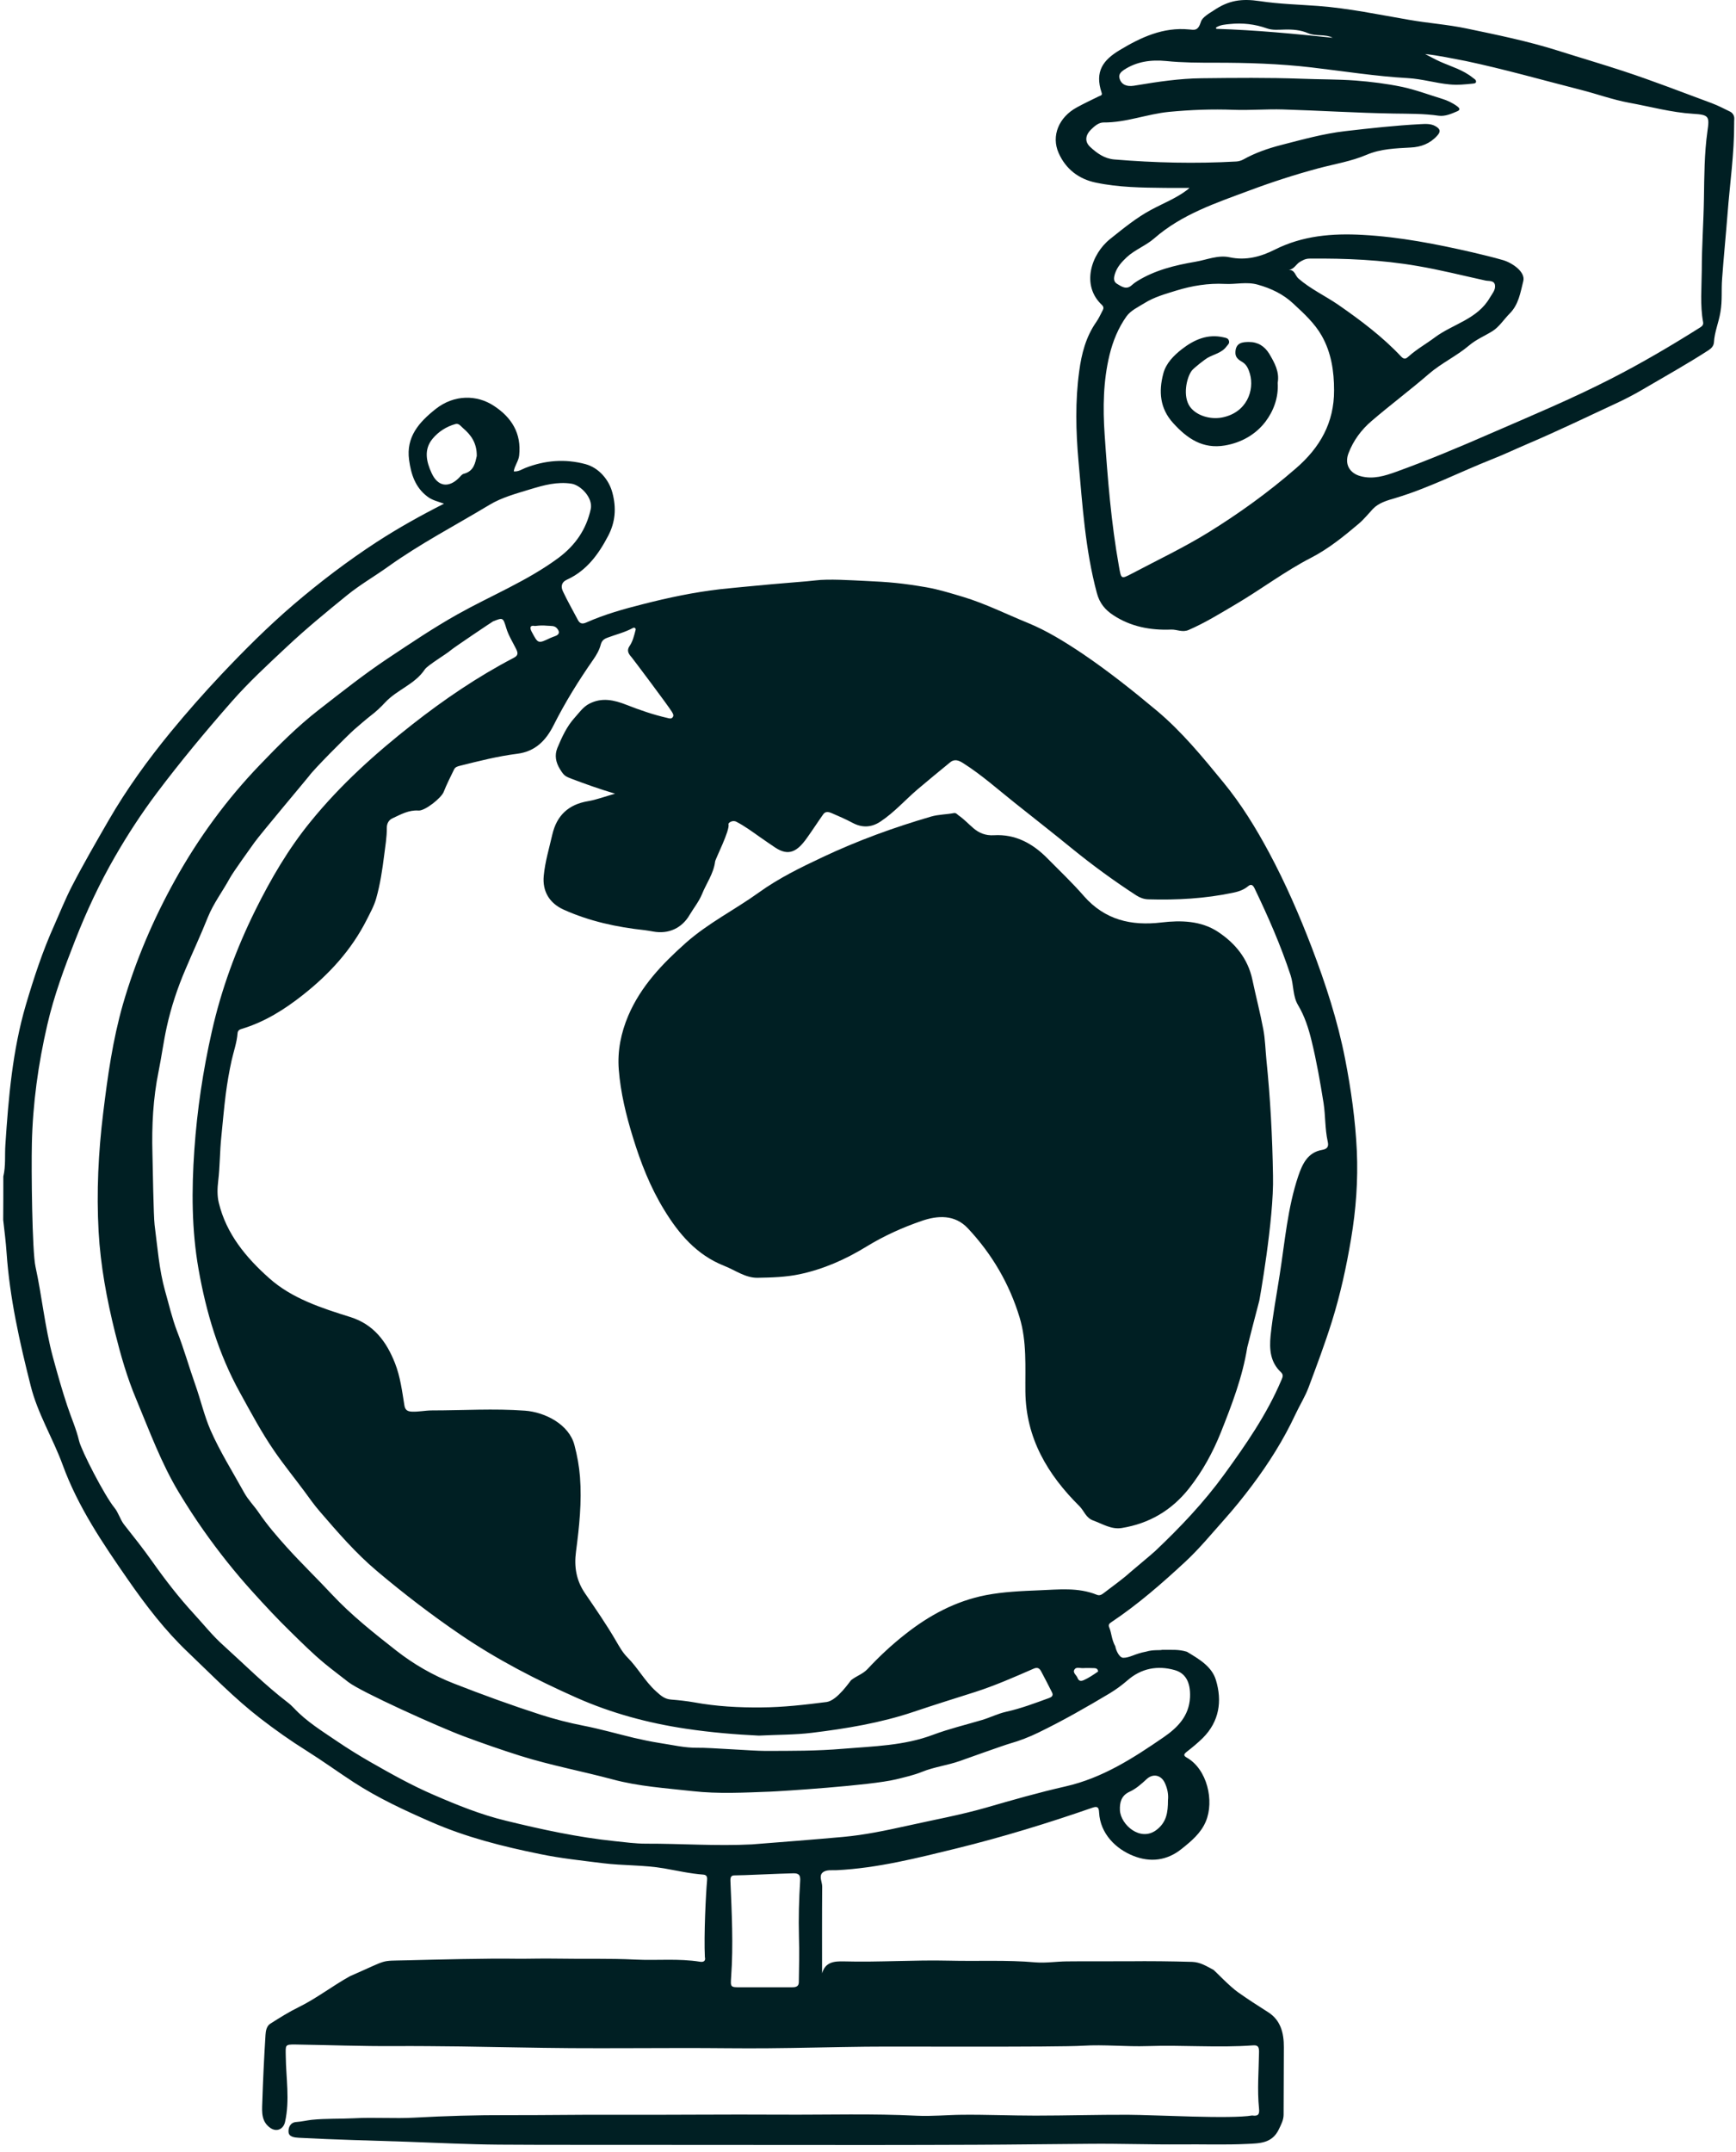
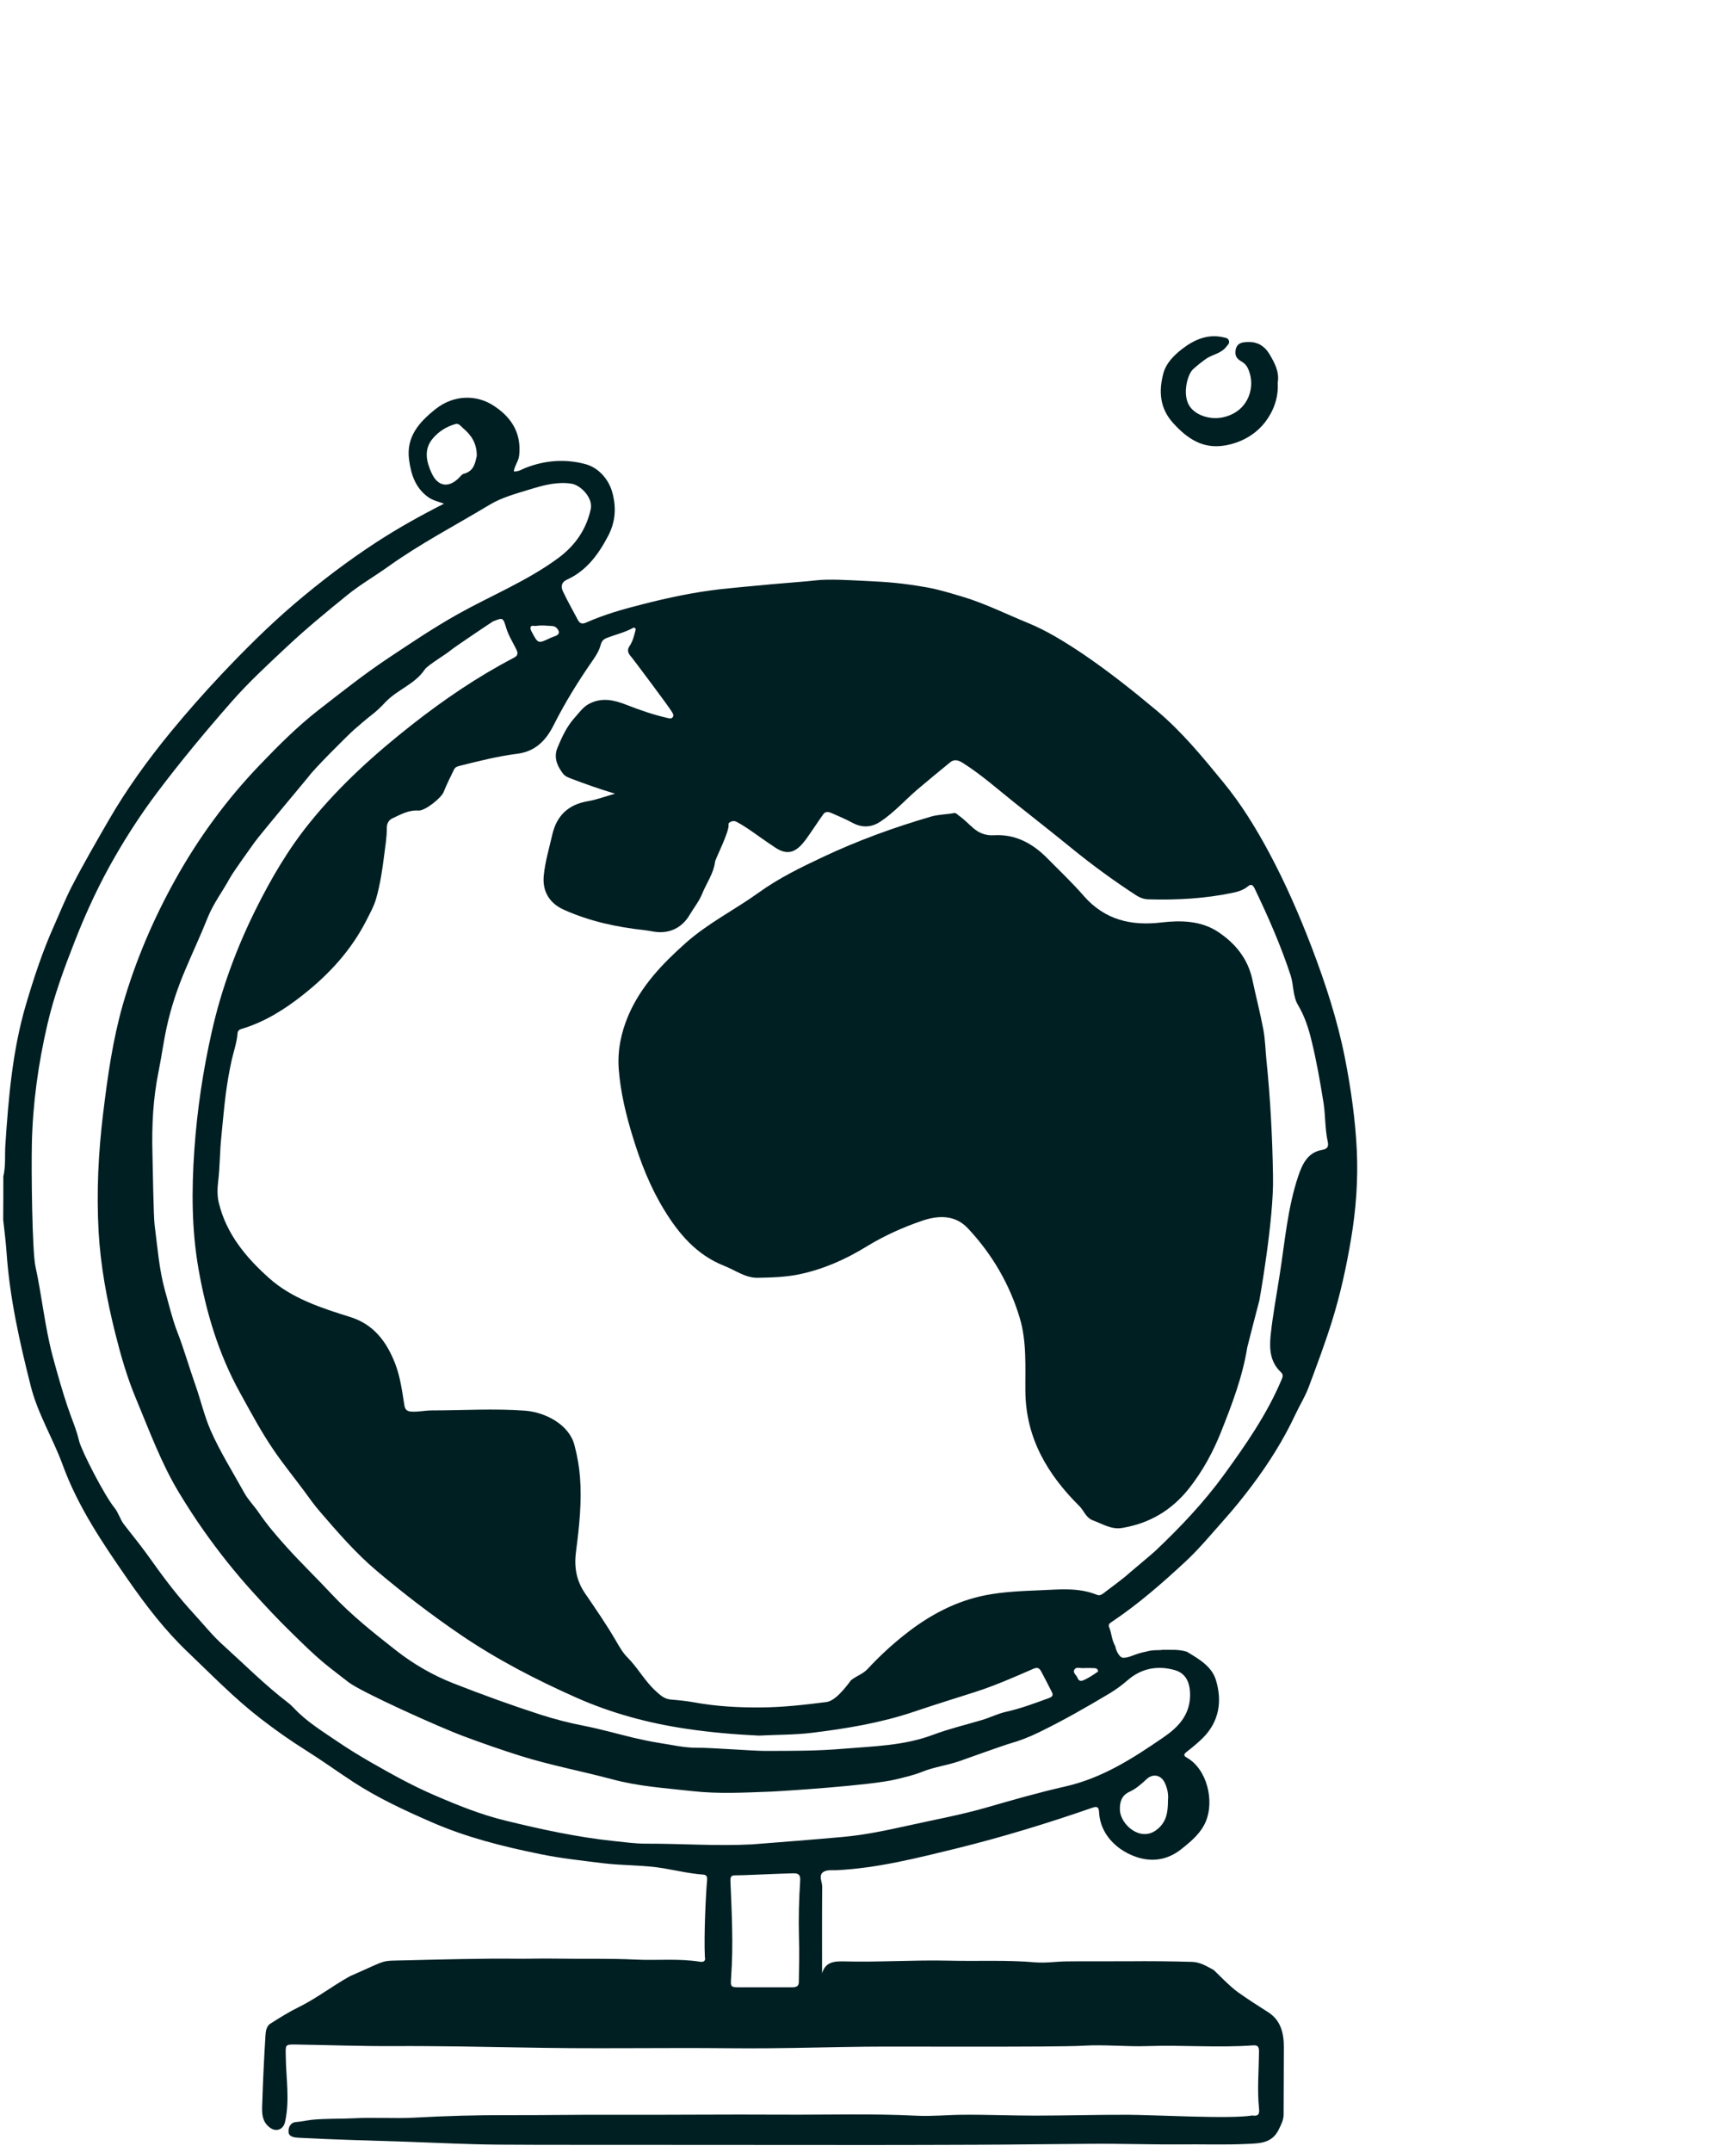
<svg xmlns="http://www.w3.org/2000/svg" width="209" height="259" viewBox="0 0 209 259" fill="none">
  <path d="M0.4 141.585C0.704 140.324 0.56 139.033 0.647 137.772C1.024 132.073 1.502 126.404 3.126 120.894C4.083 117.66 5.141 114.441 6.534 111.353C7.229 109.787 7.867 108.192 8.65 106.669C10.043 103.972 11.565 101.348 13.088 98.709C15.262 94.953 17.785 91.473 20.526 88.124C22.483 85.746 24.528 83.426 26.645 81.178C29.415 78.249 32.257 75.407 35.316 72.783C38.506 70.057 41.841 67.519 45.379 65.214C47.931 63.561 50.57 62.082 53.456 60.617C52.672 60.342 52.02 60.197 51.455 59.762C49.975 58.645 49.483 57.05 49.251 55.354C48.873 52.584 50.44 50.815 52.455 49.22C54.673 47.466 57.428 47.495 59.459 48.843C61.59 50.235 62.794 52.149 62.504 54.817C62.431 55.499 61.953 56.035 61.851 56.731C62.416 56.789 62.822 56.485 63.258 56.311C65.621 55.397 68.013 55.194 70.493 55.861C72.103 56.296 73.32 57.746 73.727 59.298C74.219 61.139 74.089 62.821 73.219 64.489C72.059 66.707 70.624 68.679 68.275 69.752C67.549 70.086 67.52 70.622 67.767 71.159C68.318 72.333 68.971 73.464 69.579 74.624C69.826 75.088 70.145 75.117 70.594 74.914C72.784 73.943 75.104 73.29 77.409 72.71C80.469 71.927 83.558 71.275 86.704 70.912C87.429 70.825 89.198 70.666 89.909 70.593C94.157 70.173 97.362 69.97 98.159 69.854C99.725 69.651 102.552 69.839 104.133 69.912C107.047 70.042 108.657 70.187 111.528 70.68C113.021 70.941 114.5 71.405 115.965 71.84C118.647 72.652 121.156 73.914 123.722 74.958C126.028 75.9 128.174 77.234 130.262 78.626C133.394 80.743 136.352 83.092 139.252 85.514C142.282 88.051 144.776 91.096 147.27 94.141C149.431 96.766 151.2 99.651 152.795 102.624C154.767 106.307 156.434 110.135 157.928 114.035C159.595 118.414 161.045 122.851 161.944 127.462C162.655 131.116 163.177 134.799 163.351 138.511C163.51 142.064 163.249 145.587 162.655 149.111C162.089 152.475 161.364 155.795 160.349 159.043C159.508 161.726 158.522 164.35 157.536 166.989C157.101 168.135 156.464 169.135 155.956 170.223C154.535 173.268 152.751 176.095 150.736 178.778C149.692 180.17 148.59 181.533 147.415 182.852C145.878 184.578 144.414 186.361 142.717 187.942C139.904 190.552 137.019 193.075 133.829 195.206C133.582 195.366 133.394 195.525 133.539 195.844C133.843 196.584 133.8 197.265 134.279 198.15C134.307 198.44 134.699 199.513 135.235 199.513C136.004 199.527 136.627 199.02 137.99 198.773C138.831 198.512 139.701 198.643 139.904 198.556C141.137 198.57 141.876 198.483 142.891 198.788C144.312 199.643 145.893 200.542 146.386 202.195C147.154 204.718 146.792 207.169 144.834 209.141C144.225 209.75 143.544 210.301 142.862 210.837C142.543 211.098 142.427 211.272 142.862 211.519C145.342 212.911 146.212 216.753 145.168 219.218C144.573 220.625 143.442 221.567 142.282 222.495C140.499 223.945 138.469 224.163 136.439 223.351C134.38 222.539 132.451 220.712 132.321 218.116C132.292 217.522 132.132 217.348 131.538 217.551C126.158 219.421 120.706 221.089 115.182 222.452C110.426 223.612 105.67 224.83 100.754 225.076C100.174 225.105 99.45 224.975 99.014 225.381C98.565 225.816 98.986 226.483 98.986 227.048C98.957 230.514 98.971 233.994 98.971 237.488C99.362 236.125 100.421 236.024 101.595 236.053C105.815 236.169 110.034 235.864 114.254 235.966C117.719 236.053 121.185 235.864 124.65 236.169C125.897 236.27 127.159 236.067 128.406 236.053C130.885 236.024 133.379 236.053 135.859 236.038C138.411 236.009 140.963 236.038 143.515 236.111C144.515 236.14 145.284 236.647 146.11 237.082C146.197 237.126 148.053 239.083 149.083 239.794C150.257 240.62 151.461 241.403 152.679 242.172C154.187 243.129 154.578 244.695 154.564 246.391C154.549 249.088 154.549 251.8 154.535 254.497C154.535 255.135 154.245 255.671 153.969 256.251C153.157 257.962 151.664 257.948 150.156 258.02C147.488 258.151 144.805 258.049 142.123 258.078C138.527 258.107 134.931 257.977 131.335 258.006C126.709 258.035 122.069 258.107 117.444 258.122C113.268 258.151 109.092 258.136 104.916 258.151C104.626 258.151 78.859 258.136 78.424 258.136C72.305 258.122 66.172 258.151 60.053 258.107C56.37 258.078 52.687 257.89 49.004 257.759C44.669 257.614 40.319 257.513 35.983 257.281C35.417 257.252 34.765 257.165 34.736 256.57C34.707 256.092 34.91 255.425 35.693 255.381C36.302 255.338 36.911 255.193 37.52 255.12C39.231 254.946 40.956 255.019 42.667 254.932C45.06 254.801 47.481 254.99 49.874 254.859C53.63 254.656 57.385 254.54 61.141 254.555C65.186 254.569 69.246 254.497 73.306 254.511C80.266 254.54 87.226 254.453 94.186 254.497C99.594 254.526 105.003 254.352 110.397 254.627C112.195 254.714 114.007 254.526 115.82 254.511C118.763 254.482 121.707 254.613 124.65 254.613C128.362 254.613 132.074 254.497 135.786 254.511C139.136 254.526 148.169 255.048 150.75 254.598C151.49 254.714 151.649 254.439 151.577 253.772C151.345 251.495 151.548 249.204 151.577 246.928C151.577 246.348 151.446 246.116 150.866 246.159C146.632 246.464 142.384 246.101 138.15 246.246C135.554 246.333 132.945 246.043 130.363 246.203C127.26 246.391 107.7 246.275 104.22 246.319C100.29 246.362 96.361 246.478 92.417 246.507C89.198 246.536 85.965 246.478 82.746 246.478C78.076 246.478 73.407 246.522 68.739 246.493C64.302 246.464 59.864 246.348 55.442 246.29C52.818 246.261 50.193 246.232 47.569 246.246C43.566 246.275 39.565 246.116 35.562 246.058C34.272 246.043 34.388 246.116 34.403 247.45C34.431 250.089 34.91 252.742 34.316 255.381C34.112 256.266 33.3 256.614 32.561 256.106C31.459 255.352 31.532 254.192 31.575 253.105C31.662 250.364 31.793 247.624 31.966 244.883C31.995 244.419 32.097 243.825 32.547 243.549C33.663 242.839 34.794 242.128 35.983 241.548C38.056 240.533 40.043 238.996 42.131 237.836C46.931 235.748 45.582 236.009 48.989 235.922C52.542 235.835 58.603 235.676 62.17 235.734C63.707 235.748 65.258 235.69 66.796 235.719C70.029 235.777 73.263 235.676 76.481 235.835C79.077 235.966 81.687 235.676 84.282 236.096C84.732 236.169 84.978 235.966 84.862 235.545C84.732 232.95 84.978 227.904 85.124 226.323C85.153 226.004 85.153 225.656 84.703 225.613C83.094 225.497 81.528 225.134 79.947 224.859C77.511 224.438 75.031 224.54 72.567 224.235C70.043 223.916 67.492 223.655 64.998 223.133C60.502 222.22 56.066 221.103 51.846 219.247C48.656 217.855 45.51 216.391 42.581 214.491C40.666 213.244 38.81 211.896 36.867 210.678C34.968 209.489 33.127 208.184 31.358 206.821C28.24 204.414 25.5 201.586 22.657 198.875C19.873 196.236 17.553 193.205 15.379 190.073C12.348 185.709 9.376 181.33 7.534 176.269C6.359 173.065 4.532 170.136 3.692 166.772C2.357 161.494 1.169 156.216 0.792 150.764C0.705 149.444 0.53 148.139 0.385 146.82C0.4 145.065 0.4 143.325 0.4 141.585ZM102.48 202.195C103.103 201.702 103.886 201.47 104.452 200.861C105.858 199.353 107.352 197.961 108.976 196.685C111.876 194.394 115.051 192.683 118.705 191.973C120.822 191.567 122.968 191.48 125.114 191.393C127.449 191.306 129.783 191.016 132.046 191.929C132.35 192.06 132.596 191.944 132.843 191.755C133.93 190.914 135.061 190.131 136.076 189.218C136.482 188.855 138.614 187.101 139.078 186.666C142.079 183.824 144.921 180.837 147.357 177.487C149.982 173.877 152.534 170.208 154.288 166.047C154.434 165.713 154.535 165.452 154.216 165.148C152.925 163.93 152.809 162.407 152.969 160.74C153.23 158.26 153.694 155.824 154.071 153.374C154.695 149.401 155.013 145.37 156.304 141.527C156.797 140.077 157.449 138.685 159.16 138.395C159.914 138.265 159.958 137.888 159.842 137.366C159.508 135.843 159.581 134.292 159.349 132.769C158.943 130.246 158.508 127.723 157.899 125.244C157.536 123.75 157.072 122.3 156.275 120.966C155.622 119.879 155.768 118.574 155.376 117.37C154.187 113.76 152.664 110.294 151.026 106.887C150.837 106.51 150.62 106.35 150.243 106.669C149.721 107.104 149.097 107.307 148.459 107.438C145.095 108.148 141.673 108.337 138.237 108.235C137.729 108.221 137.251 108.047 136.816 107.771C134.133 106.031 131.552 104.146 129.073 102.131C126.796 100.275 124.476 98.462 122.185 96.635C120.141 95.011 118.183 93.257 115.965 91.85C115.457 91.531 114.935 91.285 114.37 91.763C113.065 92.836 111.76 93.895 110.469 94.997C108.961 96.287 107.656 97.781 105.989 98.883C104.916 99.593 103.799 99.651 102.639 99.028C101.827 98.593 100.986 98.23 100.145 97.868C99.783 97.708 99.377 97.607 99.102 98.013C98.434 98.955 97.811 99.927 97.144 100.855C95.999 102.464 94.969 103.102 93.302 101.986C92.707 101.58 92.098 101.174 91.504 100.753C90.576 100.101 89.662 99.419 88.647 98.897C88.168 98.651 87.661 99.042 87.704 99.187C87.907 99.898 86.138 103.349 86.095 103.682C85.906 105.161 85.037 106.307 84.514 107.612C84.152 108.496 83.528 109.265 83.035 110.091C82.108 111.701 80.484 112.455 78.627 112.107C78.294 112.049 77.96 111.991 77.627 111.947C74.249 111.585 70.957 110.874 67.84 109.468C66.129 108.685 65.287 107.249 65.462 105.408C65.621 103.711 66.114 102.102 66.491 100.449C67.028 98.129 68.448 96.809 70.812 96.418C71.827 96.244 72.813 95.867 74.046 95.519C72.146 94.953 70.522 94.373 68.912 93.764C68.057 93.445 67.912 93.373 67.419 92.575C66.926 91.778 66.737 90.922 67.1 90.023C67.651 88.704 68.246 87.399 69.217 86.34C69.739 85.76 70.203 85.079 70.928 84.702C72.451 83.904 73.93 84.238 75.438 84.832C77.032 85.456 78.656 86.021 80.324 86.398C80.556 86.456 80.817 86.558 80.991 86.311C81.165 86.079 80.991 85.847 80.875 85.644C80.425 84.905 76.235 79.337 76.076 79.148C75.771 78.786 75.365 78.38 75.8 77.742C76.177 77.191 76.337 76.524 76.525 75.799C76.569 75.625 76.38 75.48 76.221 75.567C75.177 76.132 74.132 76.364 73.147 76.741C72.712 76.901 72.451 77.089 72.32 77.597C72.16 78.22 71.812 78.829 71.436 79.366C69.666 81.903 68.043 84.513 66.65 87.283C65.722 89.124 64.447 90.444 62.257 90.719C59.937 91.009 57.66 91.589 55.398 92.155C55.108 92.227 54.819 92.3 54.673 92.59C54.239 93.489 53.775 94.388 53.412 95.316C53.122 96.041 51.164 97.607 50.382 97.549C49.207 97.462 48.236 98.027 47.235 98.491C46.785 98.694 46.568 99.144 46.568 99.622C46.583 100.739 46.38 101.841 46.249 102.943C46.032 104.683 45.77 106.423 45.292 108.119C45.031 109.047 44.567 109.859 44.147 110.7C42.305 114.34 39.637 117.24 36.476 119.734C34.258 121.488 31.865 122.996 29.11 123.823C28.863 123.895 28.631 123.997 28.602 124.345C28.515 125.476 28.124 126.549 27.878 127.651C27.587 128.97 27.355 130.333 27.181 131.667C26.964 133.364 26.819 135.104 26.645 136.815C26.456 138.584 26.485 140.367 26.268 142.151C26.166 143.006 26.137 143.92 26.34 144.746C27.239 148.502 29.646 151.373 32.401 153.823C35.142 156.274 38.694 157.419 42.175 158.507C45.002 159.391 46.539 161.479 47.554 164.06C48.192 165.684 48.41 167.424 48.685 169.135C48.772 169.672 49.033 169.86 49.555 169.889C50.382 169.933 51.194 169.744 52.005 169.744C55.732 169.744 59.459 169.498 63.185 169.773C65.635 169.947 68.521 171.441 69.159 173.92C69.493 175.182 69.725 176.458 69.826 177.748C70.058 180.75 69.739 183.751 69.347 186.724C69.101 188.565 69.376 190.204 70.421 191.741C71.711 193.626 73.016 195.511 74.162 197.483C74.567 198.179 74.959 198.889 75.553 199.484C76.8 200.731 77.627 202.326 78.975 203.544C79.555 204.066 80.005 204.486 80.802 204.544C81.731 204.617 82.659 204.718 83.572 204.878C86.254 205.371 88.966 205.516 91.677 205.487C94.302 205.472 96.927 205.168 99.537 204.834C100.827 204.631 102.364 202.282 102.48 202.195ZM90.517 221.973C94.171 221.683 97.826 221.408 101.479 221.074C104.104 220.842 106.685 220.291 109.251 219.726C112.427 219.015 115.646 218.435 118.763 217.536C121.91 216.623 125.071 215.724 128.261 214.999C132.742 213.984 136.453 211.577 140.122 209.054C141.76 207.923 143.152 206.531 143.268 204.283C143.355 202.384 142.674 201.34 141.412 200.992C139.368 200.412 137.396 200.774 135.729 202.239C135.076 202.804 134.365 203.326 133.626 203.776C130.813 205.458 127.971 207.082 125.013 208.517C123.911 209.054 122.751 209.503 121.576 209.837C120.851 210.04 116.081 211.751 115.544 211.939C114.065 212.461 112.47 212.65 111.035 213.23C110.005 213.65 108.932 213.882 107.888 214.143C104.8 214.897 93.91 215.579 92.765 215.622C89.633 215.738 86.501 215.912 83.383 215.564C80.15 215.202 76.888 214.999 73.727 214.143C70.043 213.157 66.302 212.461 62.648 211.316C60.358 210.591 58.096 209.808 55.848 208.967C52.803 207.836 43.45 203.616 41.943 202.442C40.986 201.688 39.985 200.948 39.057 200.18C37.636 199.005 36.331 197.7 35.011 196.41C33.402 194.844 31.88 193.205 30.386 191.552C28.284 189.232 26.34 186.782 24.528 184.215C23.484 182.736 22.512 181.228 21.57 179.677C19.41 176.11 17.988 172.195 16.393 168.381C15.306 165.8 14.537 163.118 13.856 160.392C12.855 156.375 12.101 152.315 11.87 148.197C11.608 143.441 11.841 138.685 12.421 133.958C12.957 129.55 13.566 125.171 14.799 120.865C16.321 115.616 18.453 110.628 21.091 105.886C23.89 100.855 27.283 96.215 31.285 92.053C33.518 89.719 35.809 87.428 38.361 85.441C41.087 83.324 43.784 81.178 46.655 79.264C49.425 77.423 52.194 75.552 55.094 73.928C59.154 71.652 63.504 69.912 67.274 67.113C69.275 65.605 70.58 63.72 71.117 61.284C71.421 59.921 69.913 58.384 68.796 58.21C67.085 57.949 65.49 58.384 63.91 58.863C62.214 59.385 60.43 59.849 58.922 60.762C54.833 63.227 50.584 65.431 46.699 68.215C45.075 69.375 43.334 70.376 41.783 71.637C39.333 73.624 36.897 75.625 34.591 77.785C32.285 79.946 29.965 82.077 27.892 84.441C24.76 88.008 21.73 91.647 18.873 95.446C17.032 97.897 15.379 100.434 13.856 103.073C11.986 106.307 10.405 109.7 9.042 113.18C7.737 116.5 6.49 119.864 5.692 123.344C4.605 128.042 3.938 132.827 3.837 137.67C3.764 140.759 3.865 150.59 4.271 152.431C5.054 156.027 5.402 159.725 6.359 163.292C6.896 165.264 7.447 167.236 8.1 169.193C8.563 170.6 9.187 171.977 9.521 173.413C9.81 174.616 12.595 180.01 13.769 181.446C14.262 182.04 14.465 182.881 14.944 183.49C16.104 184.955 17.264 186.419 18.351 187.956C19.888 190.131 21.512 192.234 23.325 194.206C24.514 195.496 25.601 196.874 26.921 198.048C29.458 200.339 31.88 202.775 34.605 204.863C34.895 205.081 35.157 205.327 35.403 205.588C36.897 207.183 38.767 208.329 40.536 209.532C41.841 210.417 43.218 211.272 44.611 212.07C47.075 213.476 49.555 214.868 52.179 215.999C55.022 217.232 57.878 218.392 60.88 219.117C65.201 220.175 69.55 221.118 74.002 221.582C75.249 221.712 76.51 221.886 77.743 221.886C81.992 221.872 86.254 222.191 90.517 221.973ZM91.359 208.88C88.575 208.749 85.588 208.503 82.586 208.053C78.019 207.372 73.611 206.183 69.391 204.312C64.562 202.166 59.864 199.745 55.471 196.758C51.977 194.38 48.627 191.813 45.394 189.087C42.842 186.941 40.666 184.418 38.492 181.895C37.825 181.127 37.245 180.3 36.65 179.488C35.447 177.864 34.17 176.298 33.025 174.631C31.474 172.383 30.198 169.976 28.878 167.584C26.311 162.944 24.818 157.941 23.904 152.75C23.064 147.994 23.064 143.209 23.397 138.395C23.73 133.581 24.441 128.84 25.5 124.156C26.645 119.067 28.428 114.209 30.748 109.526C32.619 105.756 34.736 102.131 37.404 98.868C40.986 94.46 45.176 90.69 49.627 87.196C53.47 84.18 57.501 81.439 61.837 79.177C62.373 78.902 62.388 78.626 62.156 78.148C61.749 77.307 61.227 76.509 60.952 75.596C60.56 74.305 60.56 74.305 59.357 74.784C59.285 74.813 54.572 77.974 54.239 78.278C53.789 78.684 51.469 80.076 51.15 80.555C49.947 82.367 47.815 82.991 46.38 84.528C45.886 85.064 45.263 85.659 44.625 86.137C44.291 86.384 43.001 87.486 42.609 87.834C41.725 88.631 37.781 92.575 37.201 93.402C37.056 93.605 31.358 100.376 30.633 101.391C30.154 102.073 28.095 104.9 27.645 105.727C26.79 107.293 25.703 108.714 25.021 110.396C24.18 112.513 23.209 114.572 22.324 116.674C21.367 118.907 20.599 121.213 20.076 123.591C19.685 125.36 19.453 127.172 19.09 128.956C18.424 132.218 18.264 135.481 18.351 138.787C18.395 140.57 18.482 146.341 18.612 147.414C18.96 150.068 19.148 152.765 19.873 155.36C20.337 156.984 20.715 158.652 21.323 160.232C22.15 162.349 22.759 164.524 23.513 166.656C24.151 168.454 24.586 170.368 25.34 172.108C26.485 174.718 28.023 177.154 29.4 179.648C29.878 180.518 30.589 181.214 31.14 182.026C32.155 183.519 33.33 184.882 34.533 186.216C36.288 188.159 38.187 189.986 39.971 191.9C42.319 194.409 45.017 196.54 47.699 198.643C49.773 200.267 52.093 201.615 54.615 202.601C58.096 203.964 61.605 205.24 65.157 206.386C66.81 206.908 68.478 207.343 70.189 207.676C72.262 208.082 74.292 208.662 76.337 209.155C77.352 209.387 78.367 209.605 79.382 209.764C80.933 209.996 82.456 210.373 84.036 210.344C85.326 210.315 90.662 210.721 92.025 210.721C95.201 210.721 98.376 210.736 101.552 210.46C105.191 210.156 108.845 210.098 112.34 208.778C114.239 208.068 116.24 207.589 118.198 207.009C119.184 206.719 120.112 206.241 121.141 206.009C122.91 205.617 124.592 204.979 126.303 204.356C126.593 204.254 126.84 204.08 126.666 203.703C126.231 202.848 125.796 201.978 125.332 201.122C125.114 200.731 124.853 200.629 124.389 200.847C122.098 201.847 119.793 202.862 117.4 203.631C114.935 204.414 112.47 205.182 110.02 206.009C106.018 207.357 101.886 208.039 97.724 208.546C95.694 208.793 93.635 208.764 91.359 208.88ZM88.516 225.7C88.052 225.685 87.922 225.859 87.936 226.352C88.096 230.209 88.299 234.066 88.023 237.923C87.936 239.185 87.936 239.17 89.213 239.17C91.228 239.17 93.258 239.17 95.273 239.17C95.694 239.17 96.158 239.156 96.172 238.576C96.201 236.749 96.245 234.922 96.187 233.095C96.129 230.847 96.187 228.614 96.332 226.381C96.376 225.714 96.216 225.439 95.52 225.453C93.896 225.482 89.227 225.714 88.516 225.7ZM57.4 54.875C57.414 53.309 56.703 52.338 55.746 51.526C55.486 51.308 55.254 50.917 54.833 51.033C53.731 51.337 52.774 51.961 52.078 52.802C51.005 54.092 51.324 55.557 51.962 56.934C52.702 58.558 53.992 58.761 55.239 57.529C55.428 57.34 55.602 57.079 55.834 57.021C57.081 56.702 57.211 55.673 57.4 54.875ZM140.615 216.652C140.687 216.014 140.572 215.274 140.223 214.549C139.774 213.607 138.802 213.418 138.048 214.114C137.41 214.709 136.758 215.289 135.96 215.651C135.003 216.101 134.786 216.913 134.829 217.87C134.931 219.624 137.294 221.683 139.208 220.248C140.441 219.32 140.615 218.131 140.615 216.652ZM64.418 75.335C63.707 75.204 63.809 75.654 64.011 76.031C64.78 77.481 64.78 77.481 66.216 76.799C66.433 76.698 66.665 76.625 66.882 76.538C67.404 76.335 67.361 75.987 67.071 75.639C66.766 75.262 66.346 75.349 65.897 75.306C65.317 75.262 65.099 75.262 64.418 75.335ZM132.205 201.166C132.161 200.818 131.958 200.774 131.741 200.76C131.292 200.745 130.827 200.731 130.378 200.76C130.03 200.774 129.566 200.586 129.363 200.919C129.102 201.311 129.595 201.586 129.725 201.934C129.87 202.326 130.131 202.355 130.465 202.21C131.088 201.934 131.654 201.543 132.205 201.166Z" fill="#001F23" />
-   <path d="M208.78 14.841C208.794 18.495 208.257 22.105 207.982 25.73C207.779 28.326 207.518 30.921 207.329 33.517C207.214 34.996 207.373 36.098 207.126 37.562C206.924 38.795 206.416 39.94 206.344 41.202C206.315 41.608 206.068 41.898 205.72 42.13C203.313 43.696 200.297 45.392 197.818 46.842C196.716 47.495 195.585 48.075 194.424 48.611C190.959 50.221 187.508 51.888 183.999 53.382C182.534 54.005 181.114 54.687 179.635 55.267C175.749 56.804 172.022 58.732 168.006 59.936C167.005 60.226 165.976 60.516 165.28 61.255C164.714 61.864 164.192 62.517 163.554 63.053C161.771 64.561 159.944 66.04 157.87 67.113C154.709 68.737 151.867 70.898 148.822 72.696C146.952 73.798 145.11 74.943 143.109 75.813C142.34 76.147 141.688 75.741 140.992 75.77C138.513 75.871 136.12 75.422 134.018 74.03C133.075 73.406 132.379 72.623 132.046 71.347C130.654 66.142 130.32 60.82 129.841 55.499C129.522 51.874 129.436 48.263 129.929 44.667C130.204 42.594 130.726 40.549 131.973 38.766C132.292 38.316 132.51 37.809 132.771 37.316C132.887 37.098 132.858 36.895 132.684 36.721C130.117 34.358 131.364 30.573 133.67 28.746C135.236 27.499 136.802 26.209 138.556 25.266C140.035 24.469 141.615 23.86 142.964 22.83C143.022 22.787 143.066 22.743 143.196 22.613C142.152 22.613 141.21 22.627 140.267 22.613C137.469 22.584 134.656 22.555 131.915 21.975C129.885 21.554 128.304 20.351 127.449 18.408C126.535 16.349 127.478 14.101 129.639 12.927C130.509 12.448 131.408 12.028 132.292 11.593C132.481 11.506 132.742 11.491 132.626 11.158C131.77 8.591 132.814 7.228 134.786 6.039C137.338 4.502 140.021 3.241 143.153 3.545C143.791 3.603 144.226 3.748 144.574 2.646C144.704 2.095 145.632 1.573 146.082 1.283C147.909 0.036 149.446 -0.196 151.693 0.138C153.999 0.486 156.348 0.544 158.682 0.718C162.38 0.993 165.99 1.762 169.63 2.385C171.935 2.791 174.284 2.951 176.561 3.429C180.244 4.198 183.941 4.952 187.523 6.083C190.176 6.924 192.859 7.707 195.498 8.577C199.065 9.751 202.559 11.114 206.083 12.419C206.895 12.724 207.561 13.086 208.286 13.434C208.605 13.594 208.808 13.927 208.794 14.29C208.779 14.522 208.78 14.739 208.78 14.841ZM171.573 6.503C172.167 6.808 172.762 7.141 173.371 7.417C174.705 8.011 176.14 8.403 177.315 9.36C177.474 9.49 177.721 9.592 177.706 9.838C177.692 10.012 177.518 10.041 177.373 10.056C176.416 10.157 175.473 10.259 174.487 10.157C172.819 9.998 171.225 9.505 169.514 9.403C165.613 9.186 161.742 8.562 157.87 8.113C154.028 7.663 150.171 7.547 146.314 7.547C144.342 7.547 142.37 7.547 140.398 7.344C138.6 7.17 136.874 7.388 135.323 8.403C134.975 8.635 134.685 8.925 134.757 9.331C134.844 9.751 135.09 10.128 135.569 10.273C135.975 10.404 136.381 10.346 136.787 10.273C139.397 9.838 141.993 9.447 144.675 9.418C148.677 9.374 152.679 9.331 156.681 9.476C158.856 9.563 161.046 9.534 163.206 9.693C165.062 9.838 166.933 10.07 168.76 10.447C170.398 10.795 171.979 11.39 173.588 11.883C174.255 12.086 174.893 12.39 175.459 12.811C175.691 12.985 175.864 13.217 175.444 13.391C174.733 13.695 173.98 14.029 173.211 13.927C171.413 13.666 169.615 13.695 167.817 13.666C163.351 13.594 158.9 13.304 154.448 13.173C152.476 13.115 150.504 13.289 148.532 13.217C145.922 13.115 143.341 13.217 140.746 13.463C138.078 13.724 135.555 14.768 132.843 14.739C132.278 14.739 131.755 15.189 131.364 15.58C130.624 16.305 130.596 17.074 131.248 17.683C132.06 18.437 132.959 19.089 134.148 19.191C139.035 19.597 143.936 19.713 148.837 19.437C149.112 19.423 149.417 19.336 149.663 19.205C151.113 18.393 152.665 17.857 154.245 17.451C156.783 16.798 159.32 16.088 161.945 15.783C164.961 15.435 167.977 15.102 171.007 14.942C171.602 14.913 172.269 14.855 172.849 15.203C173.385 15.522 173.487 15.827 173.023 16.334C172.153 17.291 171.08 17.697 169.818 17.755C168.035 17.857 166.251 17.9 164.54 18.625C162.67 19.423 160.654 19.742 158.697 20.264C155.898 21.018 153.158 21.902 150.446 22.917C146.401 24.425 142.297 25.774 138.962 28.688C137.947 29.573 136.642 30.037 135.641 30.965C135.032 31.545 134.496 32.125 134.235 32.937C134.09 33.401 134.003 33.879 134.496 34.169C135.047 34.503 135.627 34.909 136.265 34.314C136.454 34.14 136.671 33.981 136.903 33.836C139.064 32.502 141.456 31.922 143.921 31.501C145.284 31.269 146.647 30.66 148.039 30.965C150.011 31.385 151.795 30.892 153.491 30.037C156.841 28.355 160.393 28.065 164.062 28.268C168.542 28.514 172.921 29.37 177.271 30.37C178.489 30.66 179.722 30.95 180.925 31.298C182.042 31.617 183.68 32.719 183.39 33.836C183.042 35.213 182.839 36.634 181.766 37.722C181.056 38.432 180.49 39.346 179.678 39.853C178.75 40.433 177.735 40.839 176.865 41.579C175.357 42.855 173.515 43.71 172.022 45.001C169.76 46.958 167.368 48.742 165.106 50.685C163.888 51.729 162.931 53.019 162.351 54.542C161.843 55.861 162.481 56.963 163.815 57.311C165.309 57.717 166.73 57.268 168.064 56.789C171.921 55.397 175.705 53.802 179.461 52.164C184.333 50.047 189.234 48.002 193.961 45.581C197.644 43.696 201.196 41.608 204.691 39.404C204.937 39.244 205.097 39.085 205.039 38.766C204.662 36.707 204.864 34.619 204.879 32.545C204.879 29.66 205.097 26.76 205.14 23.874C205.184 21.177 205.184 18.48 205.561 15.798C205.822 14 205.749 13.811 203.835 13.695C201.211 13.536 198.673 12.825 196.106 12.361C194.149 11.999 192.249 11.303 190.306 10.81C185.695 9.635 181.128 8.33 176.474 7.344C174.835 7.04 173.226 6.677 171.573 6.503ZM160.611 46.973C160.611 44.682 160.277 42.449 159.132 40.419C158.261 38.882 156.957 37.707 155.695 36.533C154.506 35.416 153.042 34.706 151.418 34.256C150.069 33.879 148.778 34.242 147.459 34.169C145.472 34.068 143.515 34.387 141.63 34.967C140.325 35.373 138.977 35.735 137.773 36.489C137.005 36.968 136.135 37.359 135.613 38.084C134.627 39.476 133.989 41.042 133.583 42.695C132.814 45.856 132.771 49.075 132.988 52.28C133.351 57.601 133.771 62.908 134.714 68.172C134.989 69.694 134.946 69.723 136.28 69.027C139.354 67.403 142.5 65.91 145.444 64.097C149.156 61.806 152.694 59.254 156 56.383C158.929 53.86 160.625 50.859 160.611 46.973ZM155.159 32.487C155.898 32.458 155.927 33.183 156.319 33.517C157.783 34.793 159.552 35.605 161.133 36.692C163.83 38.563 166.454 40.535 168.701 42.927C169.093 43.333 169.325 43.13 169.601 42.884C170.572 42.014 171.717 41.376 172.761 40.593C174.936 38.983 177.865 38.418 179.359 35.837C179.649 35.344 180.07 34.894 179.983 34.314C179.881 33.72 179.243 33.85 178.837 33.763C176.111 33.169 173.385 32.473 170.63 32.009C166.338 31.269 162.003 31.081 157.653 31.124C157.174 31.124 156.797 31.327 156.391 31.588C156.014 31.864 155.782 32.386 155.159 32.487ZM160.451 4.546C159.494 4.067 158.436 4.401 157.479 3.995C156.58 3.603 155.622 3.531 154.636 3.56C153.926 3.574 153.216 3.661 152.52 3.415C151.099 2.907 149.576 2.733 148.068 2.893C147.517 2.951 146.951 2.98 146.444 3.284C146.357 3.342 146.386 3.473 146.488 3.473C151.171 3.618 155.826 4.067 160.451 4.546Z" fill="#001F23" />
  <path d="M151.606 156.549C151.359 157.448 150.185 162.03 150.156 162.175C149.59 165.713 148.314 169.034 146.995 172.354C146.023 174.79 144.776 177.067 143.152 179.126C141.064 181.765 138.367 183.36 135.047 183.896C133.8 184.099 132.741 183.403 131.625 182.997C130.726 182.678 130.523 181.837 129.972 181.286C126.129 177.473 123.505 173.108 123.447 167.468C123.418 164.495 123.635 161.465 122.751 158.55C121.518 154.49 119.416 150.909 116.516 147.82C114.95 146.153 112.891 146.269 110.962 146.936C108.642 147.733 106.395 148.748 104.292 150.039C101.784 151.576 99.13 152.75 96.245 153.359C94.578 153.707 92.881 153.751 91.213 153.78C89.734 153.809 88.502 152.852 87.153 152.33C83.876 151.025 81.731 148.516 79.947 145.587C78.279 142.861 77.134 139.932 76.206 136.902C75.379 134.234 74.713 131.508 74.495 128.724C74.321 126.476 74.756 124.316 75.641 122.228C77.163 118.675 79.73 116.007 82.557 113.484C85.254 111.092 88.459 109.497 91.344 107.423C93.737 105.698 96.376 104.407 99.029 103.16C103.234 101.174 107.613 99.579 112.093 98.274C113.007 98.013 113.935 98.027 114.848 97.853C115.095 97.81 115.225 97.998 115.399 98.129C116.052 98.578 116.588 99.158 117.197 99.68C117.879 100.26 118.662 100.579 119.648 100.521C122.258 100.362 124.346 101.522 126.115 103.32C127.594 104.813 129.116 106.263 130.494 107.844C133.017 110.715 136.178 111.454 139.832 111.019C142.166 110.744 144.588 110.802 146.618 112.136C148.691 113.499 150.243 115.369 150.779 117.921C151.2 119.922 151.722 121.909 152.099 123.924C152.316 125.099 152.345 126.317 152.461 127.52C152.94 132.175 153.186 136.844 153.259 141.527C153.389 146.733 151.577 156.767 151.606 156.549Z" fill="#001F23" />
  <path d="M153.824 46.074C153.94 47.843 153.317 49.481 152.345 50.757C151.171 52.294 149.445 53.28 147.459 53.614C144.791 54.063 142.92 52.773 141.238 50.917C139.629 49.148 139.484 47.103 140.049 44.972C140.368 43.725 141.311 42.782 142.297 42.014C143.761 40.883 145.4 40.143 147.343 40.607C147.618 40.665 147.865 40.709 147.952 41.013C148.053 41.332 147.821 41.492 147.662 41.695C147.082 42.492 146.11 42.637 145.342 43.087C145.095 43.232 143.703 44.29 143.457 44.638C142.833 45.508 142.369 47.712 143.268 48.959C144.037 50.018 145.69 50.511 147.096 50.25C150.098 49.684 151.055 46.973 150.475 44.972C150.315 44.435 150.098 43.899 149.605 43.594C149.097 43.29 148.691 43.029 148.735 42.347C148.793 41.245 149.576 41.158 150.373 41.158C151.446 41.158 152.244 41.666 152.809 42.579C153.447 43.667 154.056 44.74 153.824 46.074Z" fill="#001F23" />
</svg>